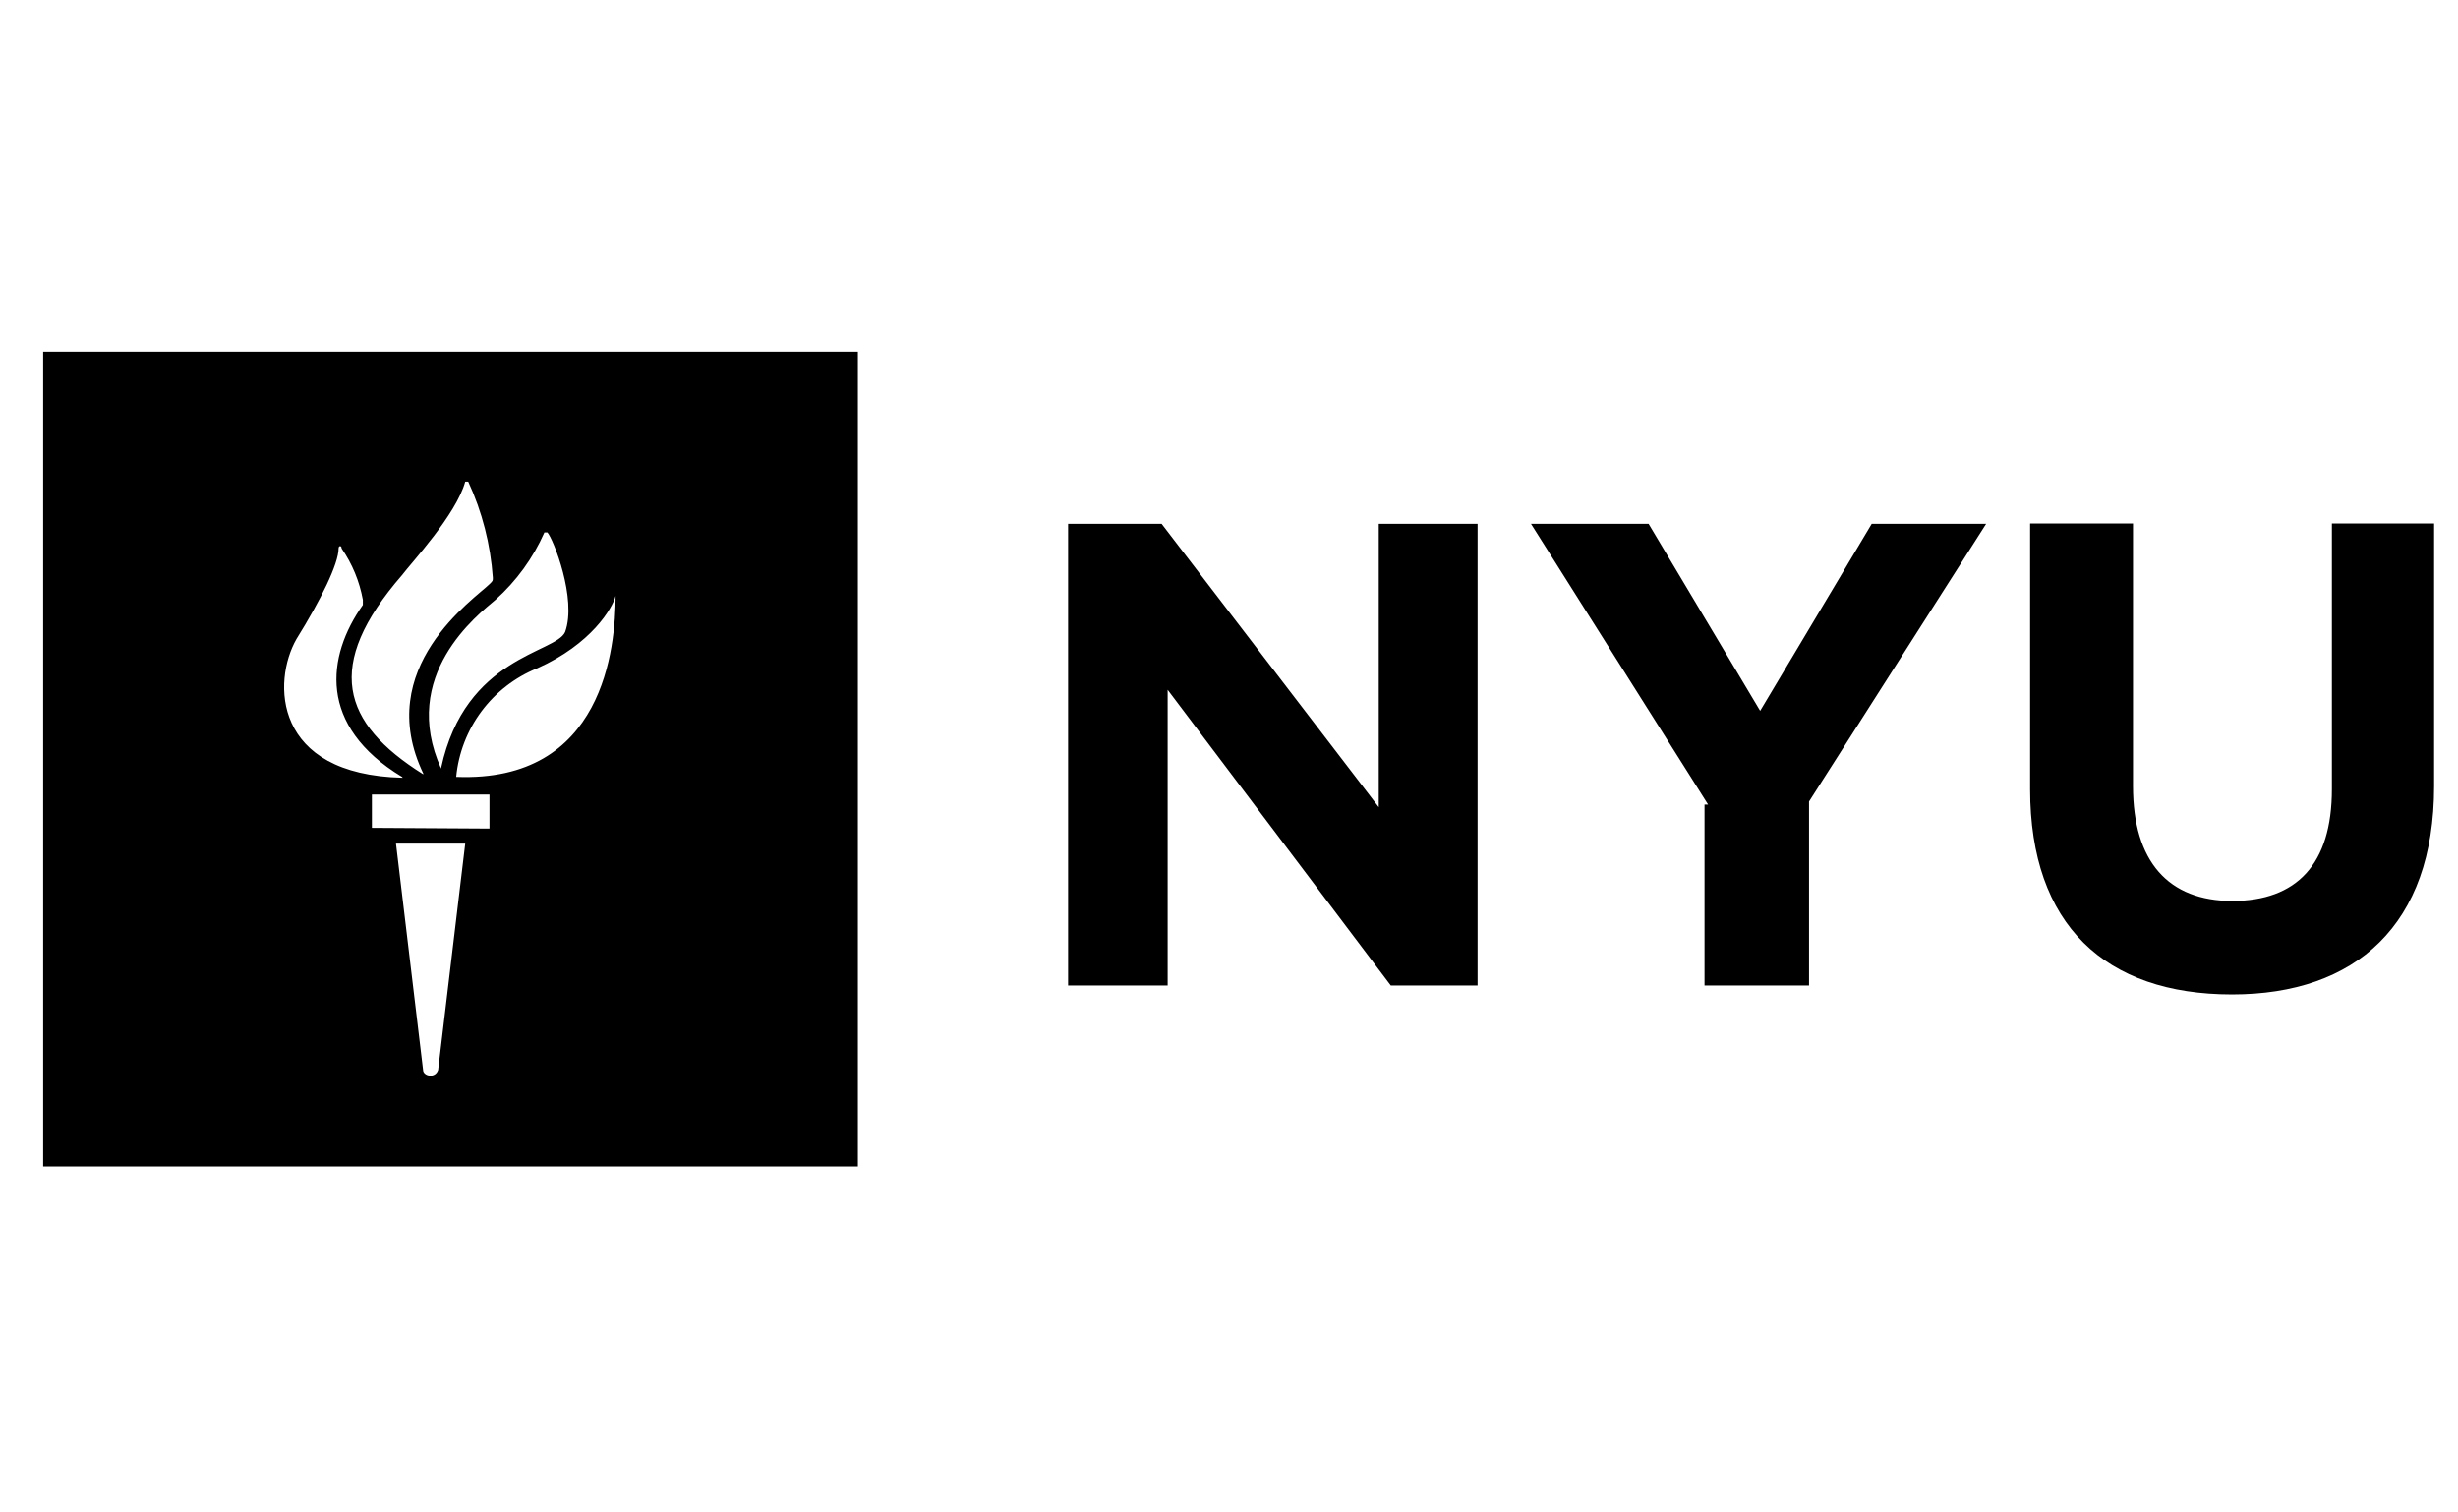
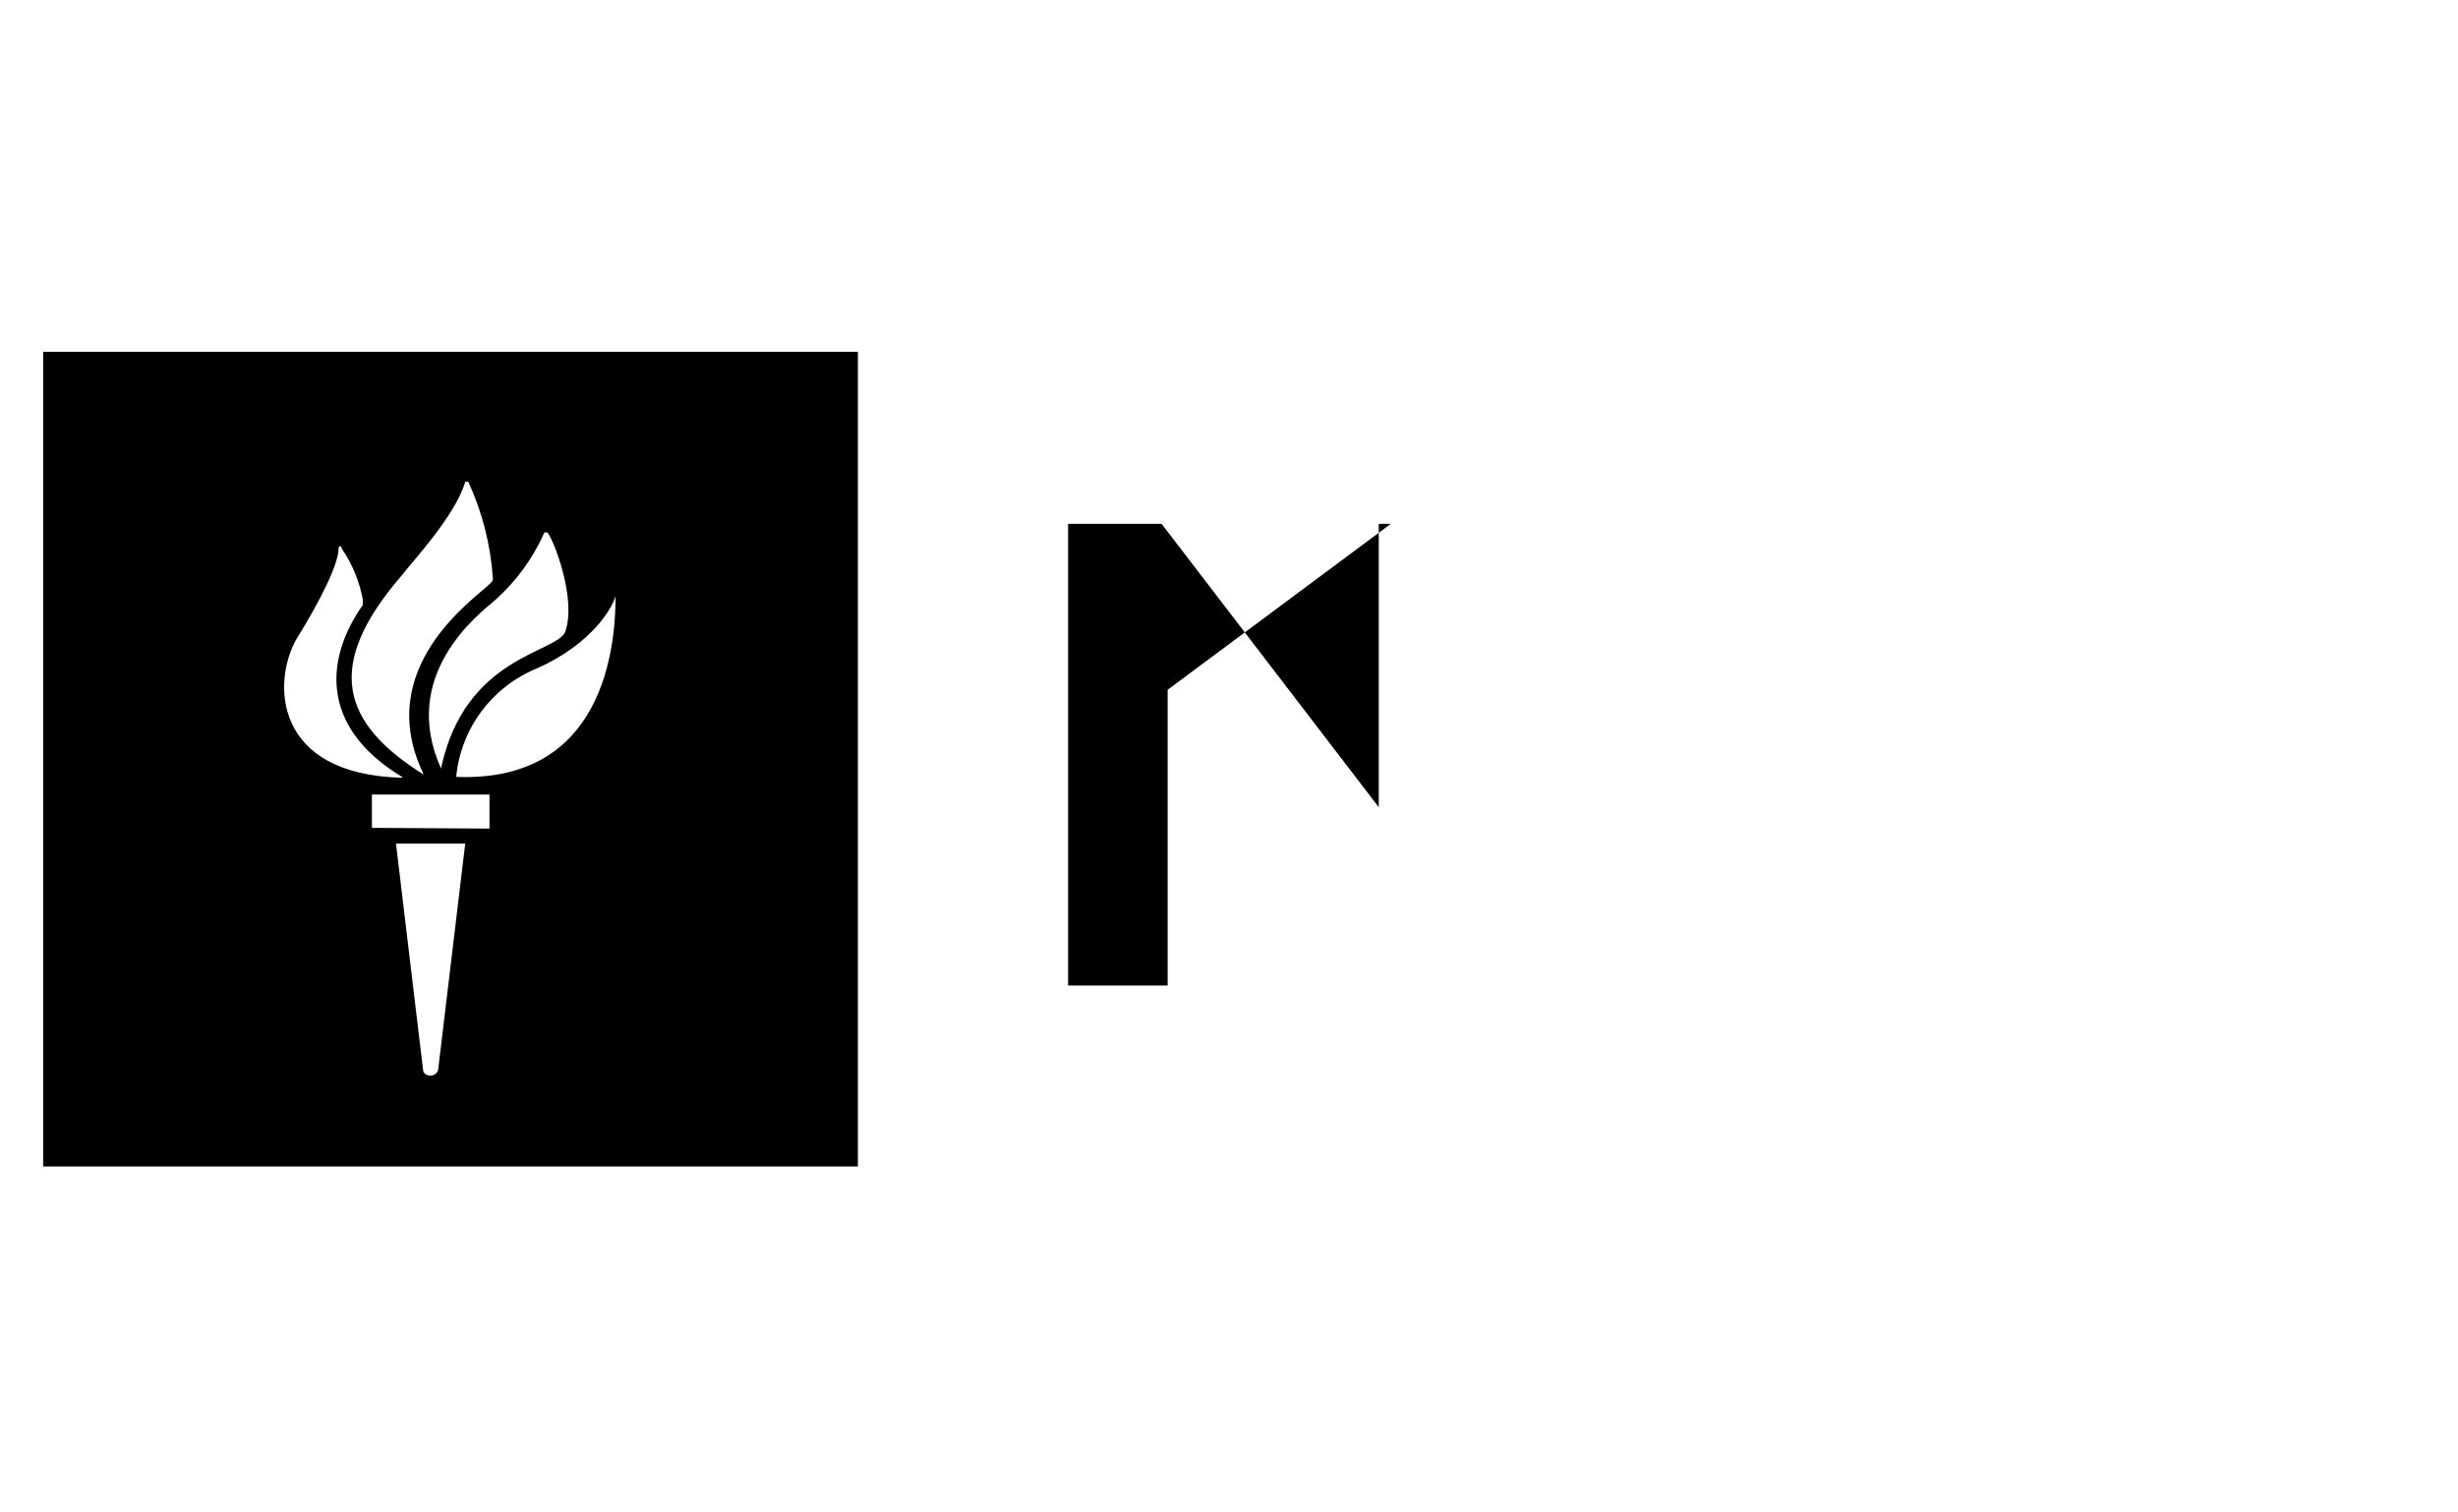
<svg xmlns="http://www.w3.org/2000/svg" width="130" height="80" viewBox="0 0 130 80" fill="none">
  <g clip-path="url(#clip0_5242_10061)">
    <g clip-path="url(#clip1_5242_10061)">
-       <path d="M56.49 27.708H61.436L72.92 42.696V27.708H78.147V52.128H73.557L61.755 36.485V52.128H56.49V27.708Z" fill="#8C96A1" style="fill:#8C96A1;fill:color(display-p3 0.549 0.588 0.631);fill-opacity:1;" />
-       <path d="M90.338 42.555L80.971 27.708H87.191L93.092 37.6L98.993 27.708H105.044L95.677 42.396V52.128H90.15V42.555H90.338Z" fill="#8C96A1" style="fill:#8C96A1;fill:color(display-p3 0.549 0.588 0.631);fill-opacity:1;" />
-       <path d="M107.369 41.744V27.693H112.811V41.585C112.811 45.575 114.685 47.655 118.066 47.655C121.448 47.655 123.33 45.735 123.33 41.744V27.693H128.736V41.585C128.736 48.929 124.586 52.601 118.048 52.601C111.35 52.601 107.369 48.929 107.369 41.744Z" fill="#8C96A1" style="fill:#8C96A1;fill:color(display-p3 0.549 0.588 0.631);fill-opacity:1;" />
+       <path d="M56.49 27.708H61.436L72.92 42.696V27.708H78.147H73.557L61.755 36.485V52.128H56.49V27.708Z" fill="#8C96A1" style="fill:#8C96A1;fill:color(display-p3 0.549 0.588 0.631);fill-opacity:1;" />
      <path d="M45.372 61.7H2.283V18.61H45.372V61.7ZM22.376 56.594C22.376 56.913 23.013 57.072 23.172 56.594L24.605 44.623H20.943L22.376 56.594ZM25.888 43.827V42.028H19.669V43.789L25.888 43.827ZM24.127 41.092C31.94 41.41 32.558 34.235 32.558 31.518C32.399 32.155 31.275 34.076 28.408 35.35C27.238 35.825 26.221 36.611 25.466 37.623C24.712 38.635 24.248 39.835 24.127 41.092ZM23.331 40.614C24.605 34.713 29.392 34.553 29.888 33.429C30.525 31.678 29.251 28.483 28.952 28.165H28.792C28.193 29.521 27.312 30.735 26.207 31.724C25.27 32.521 21.102 35.715 23.331 40.661V40.614ZM22.395 40.932C19.687 35.312 25.102 31.678 25.907 30.881C26.066 30.722 26.066 30.722 26.066 30.563C25.944 28.803 25.503 27.079 24.764 25.477H24.605C24.127 27.228 21.739 29.785 21.261 30.422C17.111 35.209 18.067 38.244 22.376 40.951L22.395 40.932ZM21.261 41.092C16.793 38.385 17.271 34.713 19.191 31.996V31.724C19.013 30.75 18.63 29.823 18.067 29.008C18.067 28.849 17.908 28.849 17.908 29.008C17.908 29.814 16.971 31.724 15.678 33.804C14.404 36.033 14.404 40.979 21.299 41.139L21.261 41.092Z" fill="#8C96A1" style="fill:#8C96A1;fill:color(display-p3 0.549 0.588 0.631);fill-opacity:1;" />
    </g>
  </g>
  <defs>
    <clipPath id="clip0_5242_10061">
      <rect x="0.467" y="0.001" width="128.889" height="80" rx="13.333" fill="white" style="fill:white;fill-opacity:1;" />
    </clipPath>
    <clipPath id="clip1_5242_10061">
      <rect width="126.874" height="43.089" fill="white" style="fill:white;fill-opacity:1;" transform="translate(2.268 18.61)" />
    </clipPath>
  </defs>
</svg>